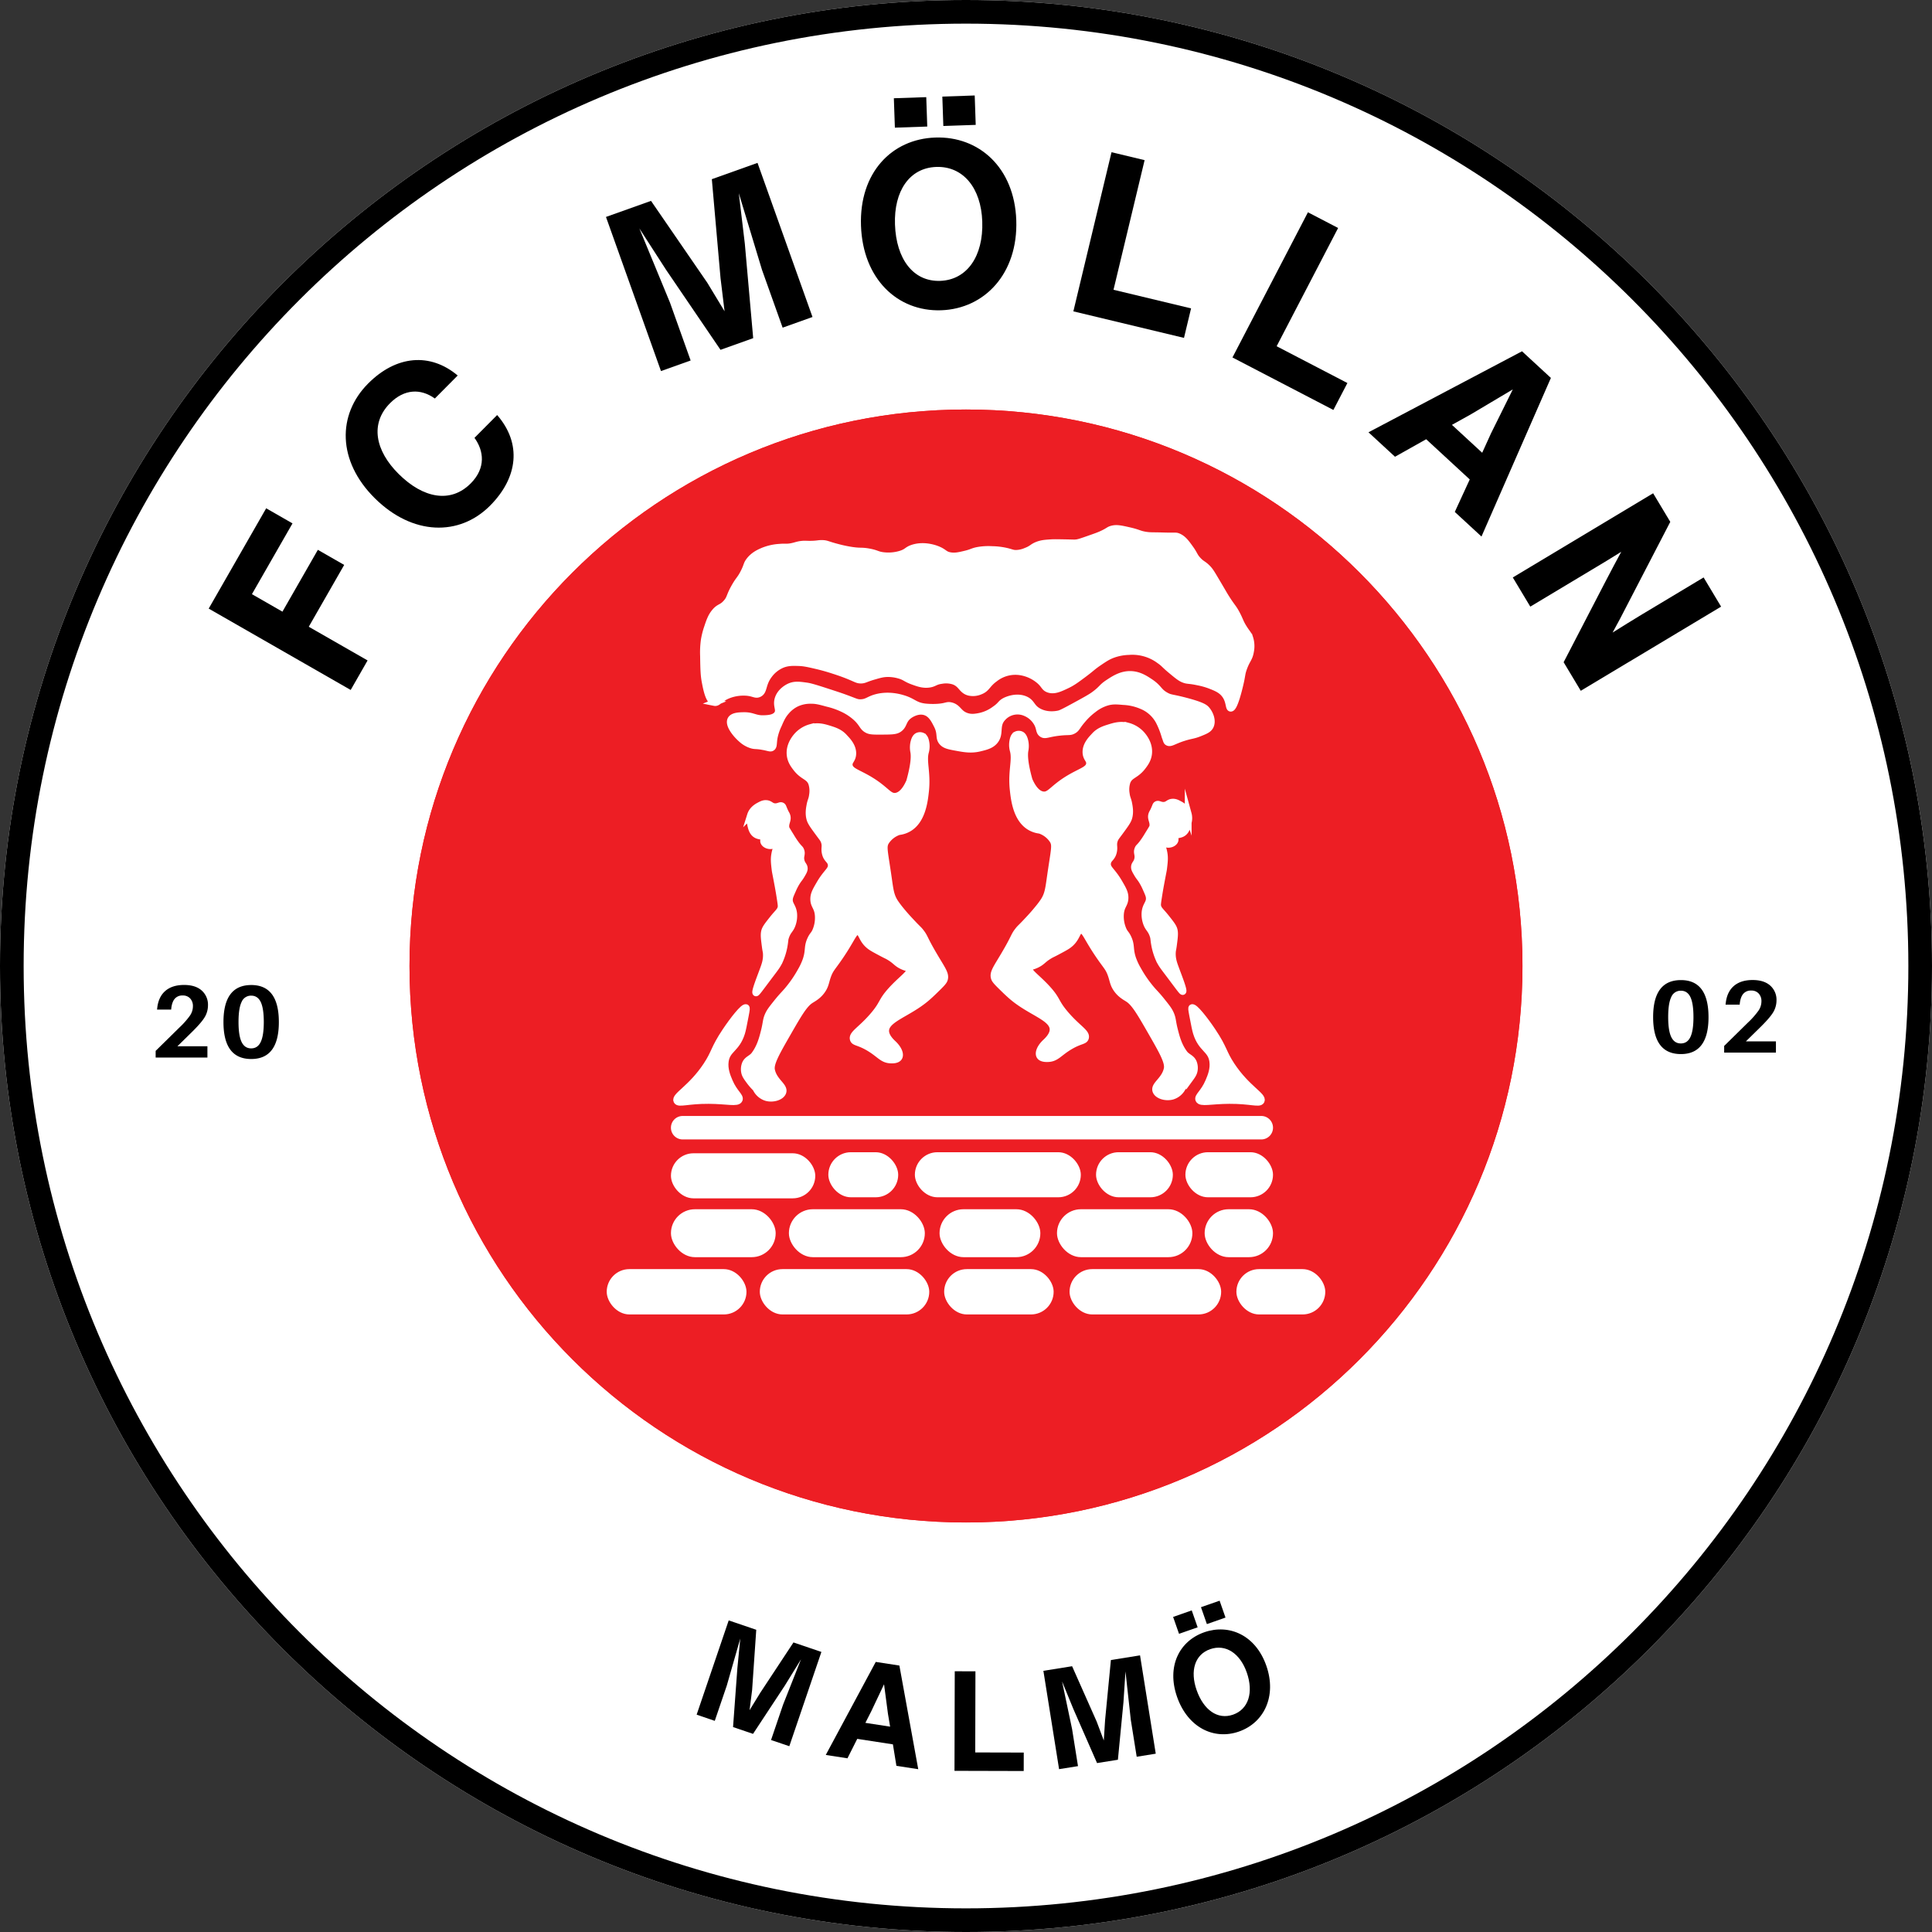
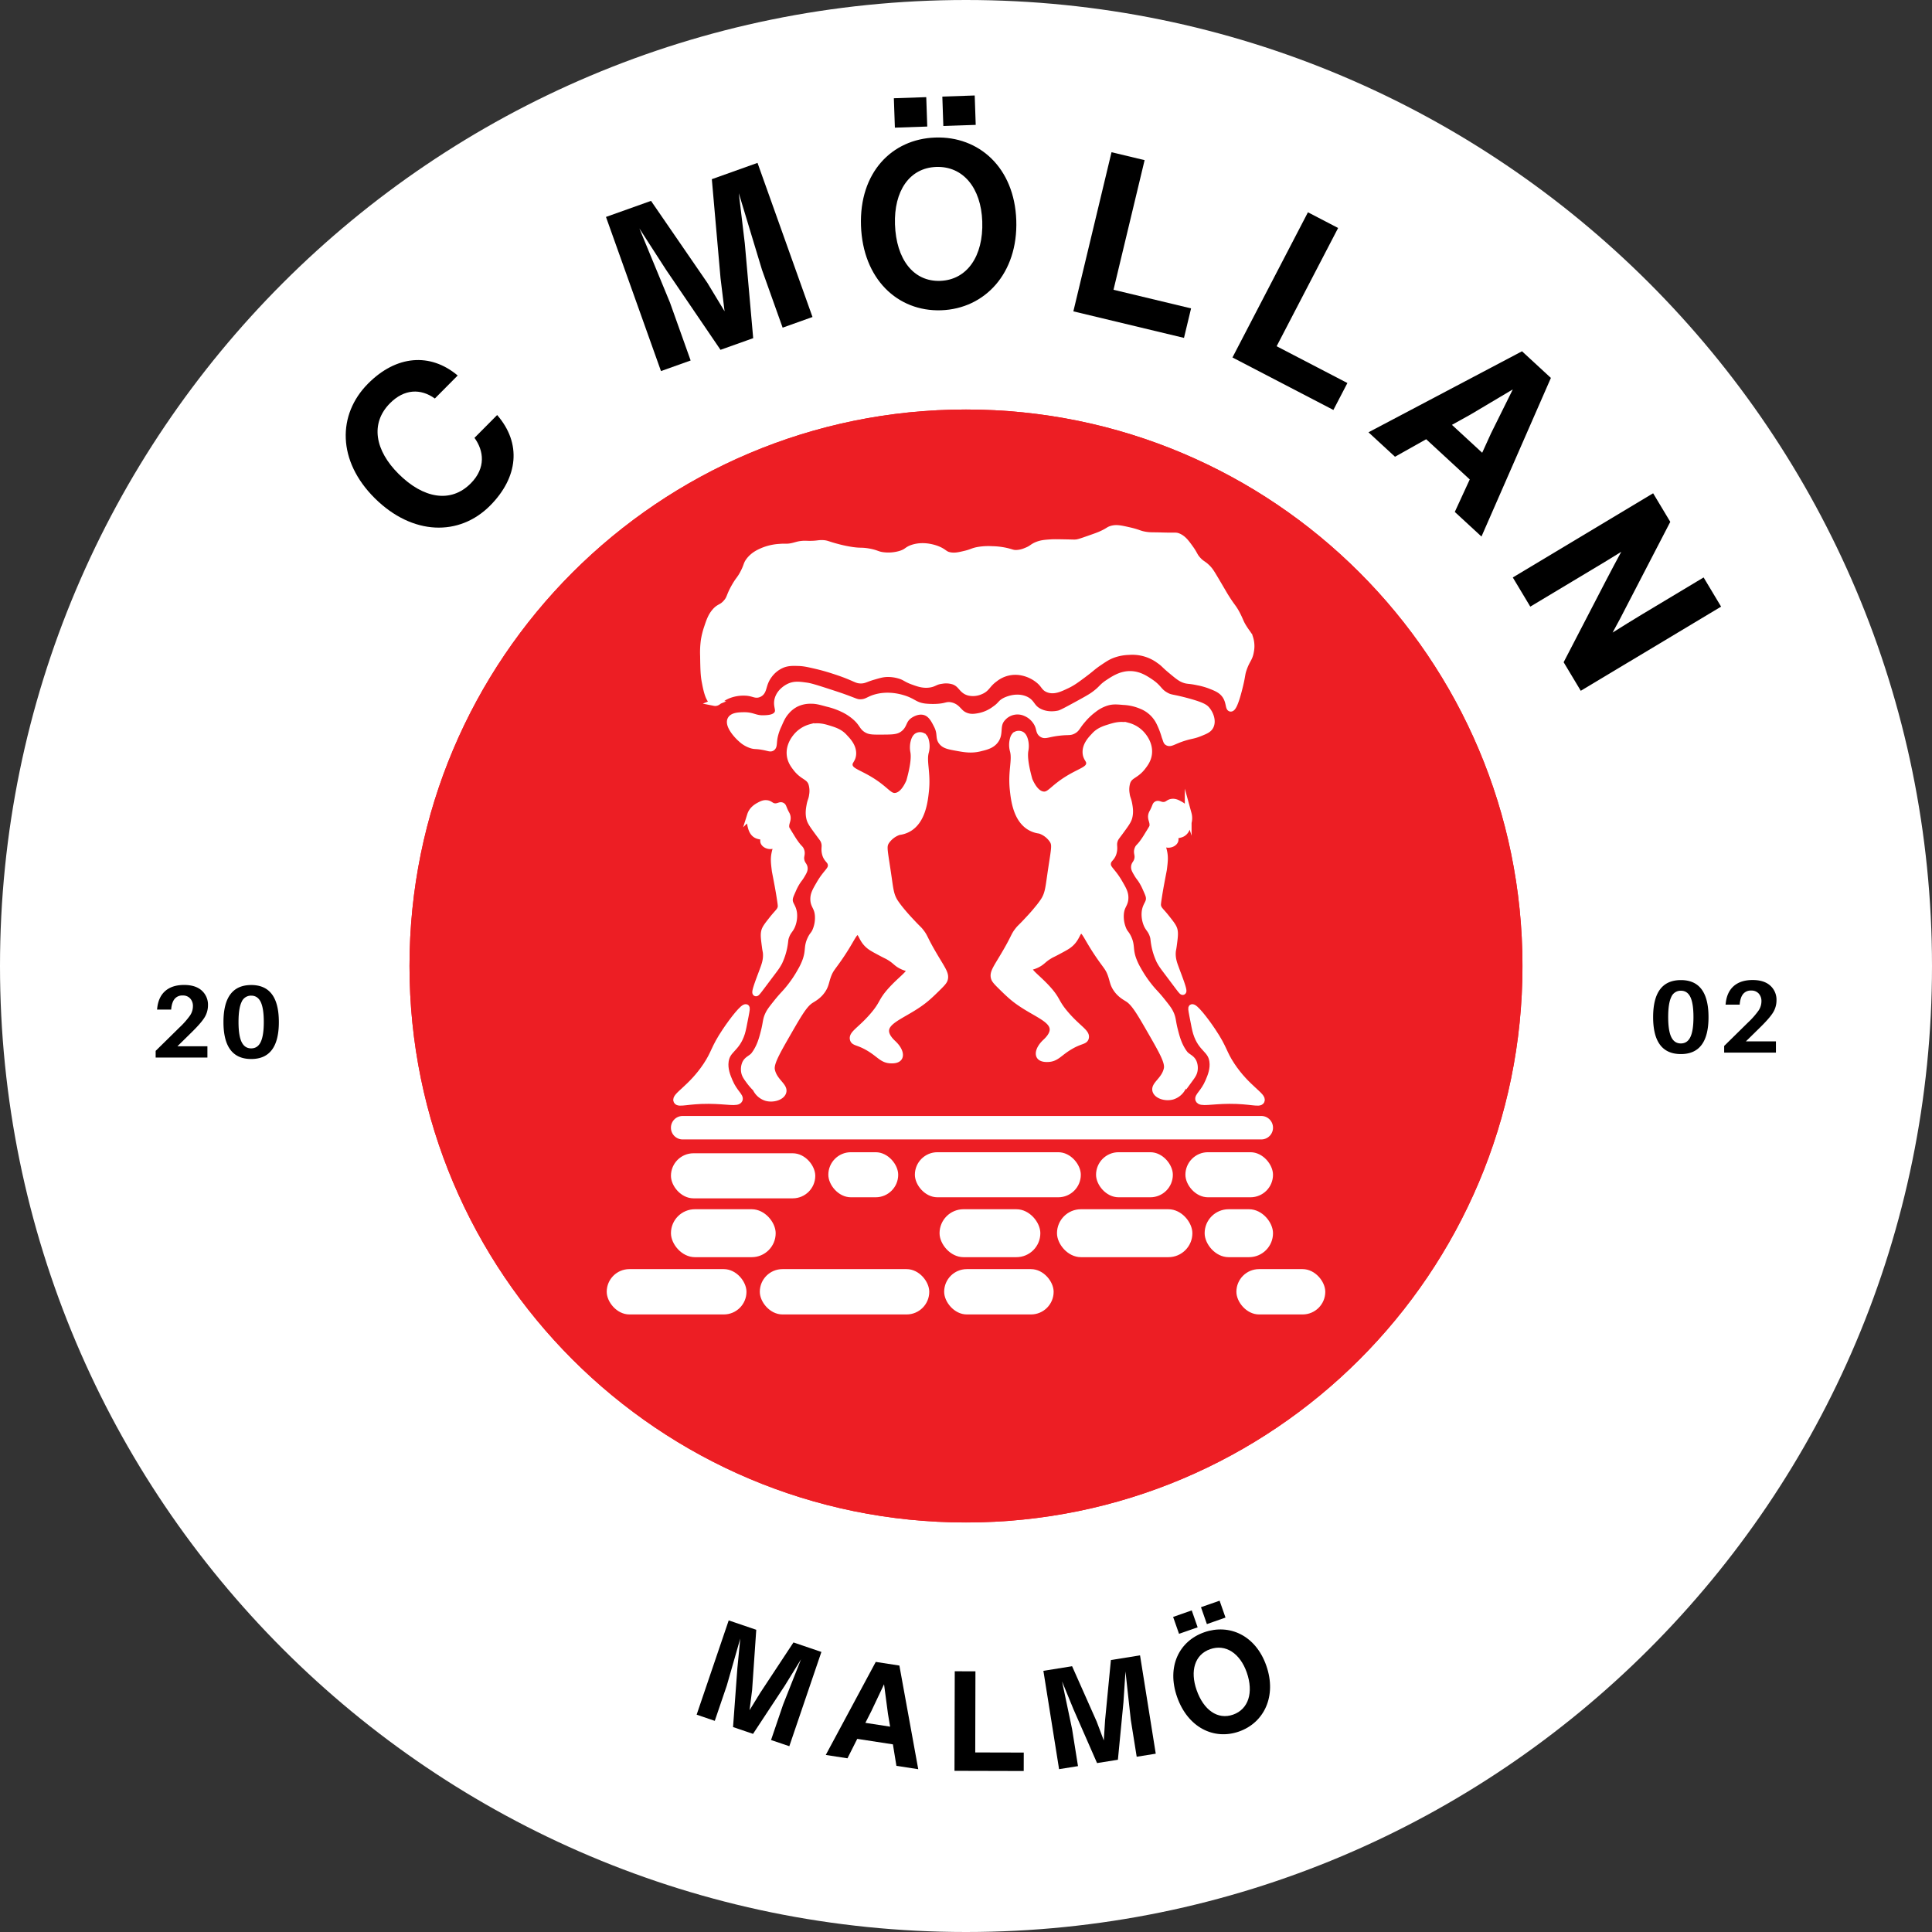
<svg xmlns="http://www.w3.org/2000/svg" width="1430" height="1430" viewBox="0 0 1430 1430">
  <rect x="0" y="0" width="1430" height="1430" fill="#333333" stroke="none" />
  <defs>
    <clipPath id="clip-path">
      <path id="Path_830" data-name="Path 830" d="M715,0C320.111,0,0,320.111,0,715s320.111,715,715,715,715-320.111,715-715S1109.889,0,715,0Zm0,0" />
    </clipPath>
    <clipPath id="clip-path-2">
      <path id="Path_833" data-name="Path 833" d="M74.117,74.117H938.85V938.85H74.117Zm0,0" transform="translate(-74.117 -74.117)" />
    </clipPath>
    <clipPath id="clip-path-3">
      <path id="Path_832" data-name="Path 832" d="M506.484,74.117c-238.8,0-432.366,193.571-432.366,432.366S267.689,938.85,506.484,938.85,938.85,745.279,938.85,506.484,745.279,74.117,506.484,74.117Zm0,0" transform="translate(-74.117 -74.117)" />
    </clipPath>
    <clipPath id="clip-path-4">
      <path id="Path_836" data-name="Path 836" d="M79.484,79.484h823.8v823.8H79.484Zm0,0" transform="translate(-79.484 -79.484)" />
    </clipPath>
    <clipPath id="clip-path-5">
      <path id="Path_835" data-name="Path 835" d="M491.384,79.484c-227.489,0-411.9,184.41-411.9,411.9s184.41,411.9,411.9,411.9,411.9-184.41,411.9-411.9S718.873,79.484,491.384,79.484Zm0,0" transform="translate(-79.484 -79.484)" />
    </clipPath>
    <clipPath id="clip-path-6">
      <path id="Path_839" data-name="Path 839" d="M79.484,79.484h823.68v823.68H79.484Zm0,0" transform="translate(-79.484 -79.484)" />
    </clipPath>
    <clipPath id="clip-path-7">
      <path id="Path_838" data-name="Path 838" d="M491.369,79.484c-227.474,0-411.885,184.41-411.885,411.885s184.41,411.885,411.885,411.885,411.885-184.41,411.885-411.885S718.843,79.484,491.369,79.484Zm0,0" transform="translate(-79.484 -79.484)" />
    </clipPath>
    <clipPath id="clip-_5">
      <rect width="1430" height="1430" />
    </clipPath>
  </defs>
  <g id="_5" data-name="5" clip-path="url(#clip-_5)">
    <g id="Circle_Sports_Football_Soccer_Badge_Logo_2_" data-name="Circle Sports Football &amp; Soccer Badge Logo (2)">
      <g id="Group_967" data-name="Group 967" clip-path="url(#clip-path)">
        <rect id="Rectangle_45" data-name="Rectangle 45" width="1716" height="1716" transform="translate(-143 -143)" fill="#fff" />
-         <path id="Path_829" data-name="Path 829" d="M715,0C320.111,0,0,320.111,0,715s320.111,715,715,715,715-320.111,715-715S1109.889,0,715,0Zm0,0" transform="translate(0)" fill="none" stroke="#000" stroke-width="35" />
      </g>
      <g id="Group_969" data-name="Group 969" transform="translate(282.634 282.634)" clip-path="url(#clip-path-2)">
        <g id="Group_968" data-name="Group 968" clip-path="url(#clip-path-3)">
          <path id="Path_831" data-name="Path 831" d="M74.117,74.117H938.85V938.85H74.117Zm0,0" transform="translate(-74.117 -74.117)" fill="#fff" />
        </g>
      </g>
      <g id="Group_971" data-name="Group 971" transform="translate(303.1 303.1)" clip-path="url(#clip-path-4)">
        <g id="Group_970" data-name="Group 970" clip-path="url(#clip-path-5)">
          <path id="Path_834" data-name="Path 834" d="M79.484,79.484h823.8v823.8H79.484Zm0,0" transform="translate(-79.484 -79.484)" fill="#ed1e24" />
        </g>
      </g>
      <g id="Group_973" data-name="Group 973" transform="translate(303.1 303.1)" clip-path="url(#clip-path-6)">
        <g id="Group_972" data-name="Group 972" clip-path="url(#clip-path-7)">
          <path id="Path_837" data-name="Path 837" d="M411.885,0C184.411,0,0,184.411,0,411.886S184.411,823.77,411.885,823.77,823.77,639.36,823.77,411.886,639.36,0,411.885,0Zm0,0" transform="translate(-0.001 -0.001)" fill="none" stroke="#ed1e24" stroke-width="7.5" />
        </g>
      </g>
      <g id="Group_976" data-name="Group 976" transform="translate(154.474 376.222)">
        <g id="Group_975" data-name="Group 975">
          <g id="Group_974" data-name="Group 974" transform="translate(0 0)">
-             <path id="Path_840" data-name="Path 840" d="M16.425-37.777-26.117,36.463,78.973,96.687,91.485,74.835,47.945,49.9,74.162,4.14,54.678-7.032,28.461,38.728,5.879,25.783l30.03-52.389Zm0,0" transform="translate(26.117 37.777)" />
-           </g>
+             </g>
        </g>
      </g>
      <g id="Group_979" data-name="Group 979" transform="translate(255.887 266.488)">
        <g id="Group_978" data-name="Group 978" transform="translate(0 0)">
          <g id="Group_977" data-name="Group 977" transform="translate(0 0)">
            <path id="Path_841" data-name="Path 841" d="M91.1,68.609c20.735-20.884,23.416-46.028,5.184-67.016L79.5,18.484c6.9,9.489,8.625,22.225-2.756,33.694-14.866,14.97-35.214,11.068-53.312-6.912C5.913,27.9,2.115,7.819,16.981-7.151c10.546-10.621,22.7-11.023,33.188-3.486L67.076-27.663C46.683-44.778,21.554-42.648.7-21.645-22.076,1.295-22.076,35.57,5.69,63.142,33.575,90.833,68.342,91.548,91.1,68.609Zm0,0" transform="translate(15.805 39.112)" />
          </g>
        </g>
      </g>
      <g id="Group_982" data-name="Group 982" transform="translate(448.523 120.558)">
        <g id="Group_981" data-name="Group 981" transform="translate(0)">
          <g id="Group_980" data-name="Group 980" transform="translate(0 0)">
            <path id="Path_842" data-name="Path 842" d="M76.842,43.881l2.994,24.578L67.07,47.367,25.392-13.259-7.945-1.373l40.71,114.087,21.956-7.835L39.453,62.1,16.782,7.148l19.8,30.685L76.827,96.985l24.191-8.625-6.2-70.04L90.367-18.935,107.542,37.8,122.81,80.584l22.105-7.895L104.22-41.383,70.407-29.317Zm0,0" transform="translate(7.945 41.383)" />
          </g>
        </g>
      </g>
      <g id="Group_985" data-name="Group 985" transform="translate(637.223 70.668)">
        <g id="Group_984" data-name="Group 984" transform="translate(0)">
          <g id="Group_983" data-name="Group 983" transform="translate(0)">
            <path id="Path_843" data-name="Path 843" d="M50.1-18.235,49.358-40l-23.982.819.76,21.763Zm35.869-1.236-.745-21.763-23.967.819L62-18.652ZM60.4,117.749c32.309-1.117,56.932-27.334,55.591-66.6C114.632,12.048,88.3-11.219,56-10.1S-.289,16.01,1.051,55.112C2.407,94.556,28.1,118.851,60.4,117.749Zm-.745-21.763C39.765,96.671,27.1,79.913,26.21,54.233,25.361,29.6,36.861,12.346,56.747,11.661S89.964,27.2,90.814,52.014C91.707,77.694,79.537,95.3,59.651,95.986Zm0,0" transform="translate(-0.998 41.234)" />
          </g>
        </g>
      </g>
      <g id="Group_988" data-name="Group 988" transform="translate(794.466 112.667)">
        <g id="Group_987" data-name="Group 987" transform="translate(0)">
          <g id="Group_986" data-name="Group 986" transform="translate(0 0)">
            <path id="Path_844" data-name="Path 844" d="M55.552-24.342,31.063-30.211,2.82,87.57,84.7,107.218l5.243-21.837L32.537,71.6Zm0,0" transform="translate(-2.82 30.211)" />
          </g>
        </g>
      </g>
      <g id="Group_991" data-name="Group 991" transform="translate(912.227 157.127)">
        <g id="Group_990" data-name="Group 990" transform="translate(0)">
          <g id="Group_989" data-name="Group 989" transform="translate(0)">
            <path id="Path_845" data-name="Path 845" d="M80.777-15.225,58.434-26.844,2.574,80.615l74.7,38.848L87.644,99.533,35.271,72.3Zm0,0" transform="translate(-2.574 26.844)" />
          </g>
        </g>
      </g>
      <g id="Group_994" data-name="Group 994" transform="translate(1012.9 260.01)">
        <g id="Group_993" data-name="Group 993" transform="translate(0)">
          <g id="Group_992" data-name="Group 992" transform="translate(0 0)">
            <path id="Path_846" data-name="Path 846" d="M84.46,122.151,135.836,4.757,114.461-14.965.82,44.991l19.633,18.1L43.527,50.13,75.776,79.892,64.709,103.934ZM76.372,31.838l31.281-18.6L91.506,45.8,84.982,60.14,62.593,39.494Zm0,0" transform="translate(-0.82 14.965)" />
          </g>
        </g>
      </g>
      <g id="Group_997" data-name="Group 997" transform="translate(1119.724 365.111)">
        <g id="Group_996" data-name="Group 996" transform="translate(0 0)">
          <g id="Group_995" data-name="Group 995" transform="translate(0 0)">
            <path id="Path_847" data-name="Path 847" d="M97.2,75.747c-7.284,4.379-14.643,8.982-21.852,13.5,3.828-6.852,7.418-13.764,11.068-20.914L118.052,7.3,105.361-13.852,1.492,48.458,14.437,70.042l45.522-27.3c7.15-4.275,14.583-8.744,21.793-13.272-3.947,7.329-7.88,14.658-11.738,22.12l-30.894,59.6L51.8,132.336,155.664,70.042l-12.944-21.6Zm0,0" transform="translate(-1.492 13.852)" />
          </g>
        </g>
      </g>
      <g id="Group_1000" data-name="Group 1000" transform="translate(515.632 1199.368)">
        <g id="Group_999" data-name="Group 999">
          <g id="Group_998" data-name="Group 998" transform="translate(0 0)">
            <path id="Path_848" data-name="Path 848" d="M48.713,35.909l-7.88,12.84,1.892-14.881,3.069-44.658L25.4-17.73,1.672,52.042l13.421,4.573L24,30.458,33.966-4.324,31.806,17.8,28.618,61.217,43.41,66.252,66.945,30.517,78.922,11.078,65.649,44.623,56.742,70.8l13.525,4.588L94.011,5.611,73.336-1.42Zm0,0" transform="translate(-1.672 17.73)" />
          </g>
        </g>
      </g>
      <g id="Group_1003" data-name="Group 1003" transform="translate(611.206 1230.089)">
        <g id="Group_1002" data-name="Group 1002">
          <g id="Group_1001" data-name="Group 1001" transform="translate(0 0)">
            <path id="Path_849" data-name="Path 849" d="M69.118,61.453,55.161-15.261l-17.488-2.7-37,68.863L16.73,53.394,23.969,39l26.4,4.067,2.592,15.894ZM34.336,18.6,43.81-1.408l2.9,21.912,1.594,9.459L29.987,27.148Zm0,0" transform="translate(-0.672 17.957)" />
          </g>
        </g>
      </g>
      <g id="Group_1006" data-name="Group 1006" transform="translate(706.481 1237.011)">
        <g id="Group_1005" data-name="Group 1005">
          <g id="Group_1004" data-name="Group 1004" transform="translate(0 0)">
            <path id="Path_850" data-name="Path 850" d="M17.272-19.28,1.959-19.324l-.194,73.7,51.242.134.03-13.659-35.914-.089Zm0,0" transform="translate(-1.766 19.324)" />
          </g>
        </g>
      </g>
      <g id="Group_1009" data-name="Group 1009" transform="translate(772.275 1225.243)">
        <g id="Group_1008" data-name="Group 1008" transform="translate(0)">
          <g id="Group_1007" data-name="Group 1007" transform="translate(0 0)">
            <path id="Path_851" data-name="Path 851" d="M44.366,25.6l-.953,15.03L38.125,26.6,19.952-14.32-1.3-10.923,10.314,61.858l14-2.234-4.35-27.3L12.519-3.073,20.95,17.483,38.423,57.359,53.855,54.9l4.111-42.587,1.49-22.776L63.4,25.378l4.364,27.3,14.106-2.264L70.24-22.363,48.671-18.907Zm0,0" transform="translate(1.305 22.363)" />
          </g>
        </g>
      </g>
      <g id="Group_1012" data-name="Group 1012" transform="translate(868.299 1184.775)">
        <g id="Group_1011" data-name="Group 1011" transform="translate(0)">
          <g id="Group_1010" data-name="Group 1010" transform="translate(0 0)">
            <path id="Path_852" data-name="Path 852" d="M15.092-8.426,10.712-20.938-3.066-16.112l4.379,12.5Zm20.616-7.21-4.364-12.5L17.564-23.321l4.364,12.513ZM45.673,68.72c18.56-6.48,28.138-26.172,20.243-48.739C58.066-2.5,38.553-11.256,19.992-4.761S-8,20.591-.147,43.069C7.778,65.741,27.1,75.214,45.673,68.72Zm-4.379-12.5C29.868,60.214,19.471,52.766,14.317,38,9.372,23.839,12.932,11.743,24.357,7.751s22.105,3.009,27.1,17.279C56.606,39.792,52.733,52.215,41.293,56.222Zm0,0" transform="translate(3.066 28.133)" />
          </g>
        </g>
      </g>
      <g id="Group_1015" data-name="Group 1015" transform="translate(115.621 685.566)">
        <g id="Group_1014" data-name="Group 1014">
          <g id="Group_1013" data-name="Group 1013" transform="translate(0 0)">
            <path id="Path_853" data-name="Path 853" d="M17.275,31.309H39.5V39.65H1.187V34.705L18.824,17.366A59.1,59.1,0,0,0,26.57,8.608a12.223,12.223,0,0,0,2.2-6.912,8.134,8.134,0,0,0-2.026-5.78,7.072,7.072,0,0,0-5.541-2.2,7.213,7.213,0,0,0-5.9,2.443q-2.033,2.391-2.562,7.21l-.06.775H2.2l.119-.775q.827-8.446,5.9-12.93,5.117-4.513,14-4.528,8.446,0,13.049,4.111A13.989,13.989,0,0,1,39.917,1.04a17.083,17.083,0,0,1-2.741,9.235q-2.748,4.29-10.189,11.5Zm0,0" transform="translate(-1.187 14.094)" fill="#fff" />
          </g>
        </g>
      </g>
      <g id="Group_1018" data-name="Group 1018" transform="translate(165.815 685.625)">
        <g id="Group_1017" data-name="Group 1017">
          <g id="Group_1016" data-name="Group 1016" transform="translate(0 0)">
            <path id="Path_854" data-name="Path 854" d="M21.431-14.078q20.422,0,20.437,27.408,0,27.349-20.437,27.349Q.875,40.679.875,13.33.875-14.063,21.431-14.078Zm-7.15,42.125c1.549,3.188,3.9,4.767,7.09,4.767,3.218,0,5.571-1.579,7.09-4.767s2.264-8.1,2.264-14.777q0-10.055-2.264-14.777C26.943-4.634,24.6-6.213,21.431-6.213a7.493,7.493,0,0,0-7.15,4.707c-1.519,3.143-2.264,8.074-2.264,14.777C12.017,19.944,12.762,24.874,14.281,28.047Zm0,0" transform="translate(-0.875 14.078)" fill="#fff" />
          </g>
        </g>
      </g>
      <g id="Group_1021" data-name="Group 1021" transform="translate(1224.007 681.973)">
        <g id="Group_1020" data-name="Group 1020">
          <g id="Group_1019" data-name="Group 1019" transform="translate(0 0)">
            <path id="Path_855" data-name="Path 855" d="M21.431-14.078q20.422,0,20.437,27.408,0,27.349-20.437,27.349Q.875,40.679.875,13.33.875-14.063,21.431-14.078Zm-7.15,42.125c1.549,3.188,3.9,4.767,7.09,4.767,3.218,0,5.571-1.579,7.09-4.767s2.264-8.1,2.264-14.777q0-10.055-2.264-14.777C26.943-4.634,24.6-6.213,21.431-6.213a7.493,7.493,0,0,0-7.15,4.707c-1.519,3.143-2.264,8.074-2.264,14.777C12.017,19.944,12.762,24.874,14.281,28.047Zm0,0" transform="translate(-0.875 14.078)" fill="#fff" />
          </g>
        </g>
      </g>
      <g id="Group_1024" data-name="Group 1024" transform="translate(1276.583 681.913)">
        <g id="Group_1023" data-name="Group 1023">
          <g id="Group_1022" data-name="Group 1022" transform="translate(0 0)">
-             <path id="Path_856" data-name="Path 856" d="M17.275,31.309H39.5V39.65H1.187V34.705L18.824,17.366A59.1,59.1,0,0,0,26.57,8.608a12.223,12.223,0,0,0,2.2-6.912,8.134,8.134,0,0,0-2.026-5.78,7.072,7.072,0,0,0-5.541-2.2,7.213,7.213,0,0,0-5.9,2.443q-2.033,2.391-2.562,7.21l-.06.775H2.2l.119-.775q.827-8.446,5.9-12.93,5.117-4.513,14-4.528,8.446,0,13.049,4.111A13.989,13.989,0,0,1,39.917,1.04a17.083,17.083,0,0,1-2.741,9.235q-2.748,4.29-10.189,11.5Zm0,0" transform="translate(-1.187 14.094)" fill="#fff" />
-           </g>
+             </g>
        </g>
      </g>
      <g id="Group_1027" data-name="Group 1027" transform="translate(115.207 729.023)">
        <g id="Group_1026" data-name="Group 1026">
          <g id="Group_1025" data-name="Group 1025" transform="translate(0 0)">
            <path id="Path_857" data-name="Path 857" d="M17.275,31.309H39.5V39.65H1.187V34.705L18.824,17.366A59.1,59.1,0,0,0,26.57,8.608a12.223,12.223,0,0,0,2.2-6.912,8.134,8.134,0,0,0-2.026-5.78,7.072,7.072,0,0,0-5.541-2.2,7.213,7.213,0,0,0-5.9,2.443q-2.033,2.391-2.562,7.21l-.06.775H2.2l.119-.775q.827-8.446,5.9-12.93,5.117-4.513,14-4.528,8.446,0,13.049,4.111A13.989,13.989,0,0,1,39.917,1.04a17.083,17.083,0,0,1-2.741,9.235q-2.748,4.29-10.189,11.5Zm0,0" transform="translate(-1.187 14.094)" />
          </g>
        </g>
      </g>
      <g id="Group_1030" data-name="Group 1030" transform="translate(165.401 729.082)">
        <g id="Group_1029" data-name="Group 1029">
          <g id="Group_1028" data-name="Group 1028" transform="translate(0 0)">
            <path id="Path_858" data-name="Path 858" d="M21.431-14.078q20.422,0,20.437,27.408,0,27.349-20.437,27.349Q.875,40.679.875,13.33.875-14.063,21.431-14.078Zm-7.15,42.125c1.549,3.188,3.9,4.767,7.09,4.767,3.218,0,5.571-1.579,7.09-4.767s2.264-8.1,2.264-14.777q0-10.055-2.264-14.777C26.943-4.634,24.6-6.213,21.431-6.213a7.493,7.493,0,0,0-7.15,4.707c-1.519,3.143-2.264,8.074-2.264,14.777C12.017,19.944,12.762,24.874,14.281,28.047Zm0,0" transform="translate(-0.875 14.078)" />
          </g>
        </g>
      </g>
      <g id="Group_1033" data-name="Group 1033" transform="translate(1223.592 725.429)">
        <g id="Group_1032" data-name="Group 1032">
          <g id="Group_1031" data-name="Group 1031" transform="translate(0 0)">
            <path id="Path_859" data-name="Path 859" d="M21.431-14.078q20.422,0,20.437,27.408,0,27.349-20.437,27.349Q.875,40.679.875,13.33.875-14.063,21.431-14.078Zm-7.15,42.125c1.549,3.188,3.9,4.767,7.09,4.767,3.218,0,5.571-1.579,7.09-4.767s2.264-8.1,2.264-14.777q0-10.055-2.264-14.777C26.943-4.634,24.6-6.213,21.431-6.213a7.493,7.493,0,0,0-7.15,4.707c-1.519,3.143-2.264,8.074-2.264,14.777C12.017,19.944,12.762,24.874,14.281,28.047Zm0,0" transform="translate(-0.875 14.078)" />
          </g>
        </g>
      </g>
      <g id="Group_1036" data-name="Group 1036" transform="translate(1276.169 725.37)">
        <g id="Group_1035" data-name="Group 1035">
          <g id="Group_1034" data-name="Group 1034" transform="translate(0 0)">
            <path id="Path_860" data-name="Path 860" d="M17.275,31.309H39.5V39.65H1.187V34.705L18.824,17.366A59.1,59.1,0,0,0,26.57,8.608a12.223,12.223,0,0,0,2.2-6.912,8.134,8.134,0,0,0-2.026-5.78,7.072,7.072,0,0,0-5.541-2.2,7.213,7.213,0,0,0-5.9,2.443q-2.033,2.391-2.562,7.21l-.06.775H2.2l.119-.775q.827-8.446,5.9-12.93,5.117-4.513,14-4.528,8.446,0,13.049,4.111A13.989,13.989,0,0,1,39.917,1.04a17.083,17.083,0,0,1-2.741,9.235q-2.748,4.29-10.189,11.5Zm0,0" transform="translate(-1.187 14.094)" />
          </g>
        </g>
      </g>
    </g>
    <g id="statue-final-blck" transform="translate(449.075 388.666)">
      <path id="Path_788" data-name="Path 788" d="M320.64,225.87a18.878,18.878,0,0,1-7.22-2.36c-10.25-5.91-11.81-20.6-12.58-27.78-1.46-13.77,2.08-21.85,0-29.09a16.012,16.012,0,0,1-.19-7.13c.3-1.44.74-3.42,2.44-4.32a4.162,4.162,0,0,1,3.75,0c.38.19,1.61.91,2.44,3.75a16.638,16.638,0,0,1,.38,7.51c-.67,3.28-.59,9.48,3,22.32,3.87,8.89,7.92,10.55,10.14,10.89,5.24.81,7.01-4.68,19.15-12.01,9.04-5.46,14.84-6.5,15.39-10.89.4-3.16-2.44-3.96-2.63-8.43-.25-5.97,4.71-10.52,6.38-12.39,3.27-3.64,7.41-4.93,11.06-6.06,3.67-1.14,8.17-2.53,13.72-1.08a20.794,20.794,0,0,1,10.7,6.95c1.02,1.27,5.32,6.58,4.5,13.51-.51,4.39-2.84,7.41-4.5,9.57-5.12,6.65-9.46,5.91-11.45,11.26a18.748,18.748,0,0,0-.56,8.82c.41,3.35,1.23,3.93,1.88,7.51.44,2.43,1.13,6.19,0,10.14-.7,2.46-2.72,5.2-6.76,10.7-2.52,3.44-3.31,4.17-3.94,6.19-1.03,3.3.07,4.46-.56,7.88-.97,5.28-4.11,5.35-4.5,9.01-.44,4.07,3.32,5.29,8.45,14.08,2.99,5.13,4.48,7.7,4.5,11.26.03,5.16-2.91,5.77-3.38,12.39a24.688,24.688,0,0,0,1.69,10.7c1.42,3.6,2.28,3.21,3.94,6.76,2.69,5.74,1.03,8.04,3.38,15.2a46.675,46.675,0,0,0,3.94,8.45,86.321,86.321,0,0,0,7.88,11.83c3.98,5.09,4.96,5.33,10.14,11.83,3,3.77,4.52,5.69,5.63,7.88,2.22,4.39,1.61,5.97,3.38,12.95,1.42,5.6,3.02,11.7,7.32,17.46,2.07,2.77,5.37,3.21,6.76,6.76a10.889,10.889,0,0,1,.56,5.63c-.38,2.34-1.45,3.84-3.57,6.74a44.907,44.907,0,0,1-4.88,5.63,12.666,12.666,0,0,1-7.73,6.81c-4.82,1.36-10.83-.41-12.17-3.81-1.8-4.56,6.5-7.79,8.32-16.43,1.04-4.93-3.32-12.64-12.07-27.86-8.02-13.95-12.13-20.99-16.89-24.03-2.2-1.4-5.78-3.26-8.63-7.51-2.52-3.76-2.4-6.29-4.13-10.89-1.8-4.79-3.33-5.76-8.63-13.51-9.27-13.53-10.38-19.05-13.51-18.77-3.34.3-2.71,6.62-9.95,11.45-1.65,1.1-4.25,2.48-7.7,4.32-4.01,2.13-3.67,1.78-5.36,2.78-5.22,3.08-5.34,4.63-9.52,6.71-3.9,1.94-5.24,1.31-5.76,2.52-1.23,2.85,5.84,7.12,13.51,15.58,7.74,8.53,5.57,9.73,13.51,18.96,9.08,10.55,15.69,13.36,14.64,17.27-.71,2.64-3.82,1.73-11.64,6.38-7.93,4.71-9.83,8.66-15.77,9.01-1.06.06-5.03.3-6.38-1.88-1.37-2.22.26-6.47,4.48-10.35,4.82-4.52,5.55-7.86,5.28-10.11-.99-8.24-16.57-12.15-29.66-23.07-2.67-2.23-5.38-4.87-6.57-6.03-4.38-4.27-6.57-6.4-7.13-8.07-1.29-3.83,1.24-6.96,7.13-16.89,8.56-14.43,6.91-14.04,10.89-18.96,1.06-1.31,1.96-1.96,5.15-5.35,2.93-3.11,5.43-5.77,8.17-9.1a74.7,74.7,0,0,0,5.29-6.95c3.09-4.87,3.52-8.97,4.84-18.18,2.93-20.38,4.1-22.87,1.72-26.75a18.621,18.621,0,0,0-9.51-7.31Z" fill="#fff" stroke="#fff" stroke-miterlimit="10" stroke-width="5" />
      <path id="Path_789" data-name="Path 789" d="M405.17,210.53c1.2-2.64,1.14-3.18,1.82-3.64,1.41-.94,2.63.72,5.46.52,2.94-.21,3.37-2.13,6.24-2.34,2.02-.15,3.56.68,5.2,1.56,1.4.75,5.16,2.77,6.5,7.02a12.3,12.3,0,0,1,0,6.5c-.49,2.5-1.19,6-3.9,7.8-2.42,1.61-4.86.82-5.72,2.6-.56,1.15.31,1.8-.26,3.12-.75,1.73-3.17,2.76-5.2,2.6-2.72-.22-3.98-2.52-4.68-2.08-.84.53,1,3.82,1.82,8.32.69,3.78.35,6.63-.26,11.7-.18,1.49-.16.91-2.08,11.18-.23,1.23-.87,4.68-1.56,9.1-.65,4.18-.97,6.29-.78,7.28.58,3,2.23,3.69,6.5,9.1,3.46,4.38,5.18,6.56,5.72,8.84.61,2.58.23,5.45-.52,11.18-.47,3.6-.67,3.47-.78,5.2-.3,4.83,1.06,8.48,2.34,11.96,2.21,6.03,6.43,16.57,5.38,17.16-.52.29-2.04-2.02-11.18-14.13-3.44-4.56-4.92-6.48-6.42-9.79a47.364,47.364,0,0,1-3.12-9.88c-1.02-5.39-.46-5.38-1.56-8.32-1.62-4.32-3.37-4.59-4.76-8.84a19.013,19.013,0,0,1-.96-7.28c.43-5.97,3.8-7.08,3.12-11.7-.22-1.48-.93-3.07-2.34-6.24a41.893,41.893,0,0,0-3.12-5.98c-1.46-2.3-1.97-2.54-3.38-4.94-1.34-2.28-2.01-3.42-2.08-4.68-.13-2.49,1.58-2.79,2.34-5.98.87-3.64-.98-4.82.26-7.8.54-1.3.88-1.03,3.12-3.9a64.557,64.557,0,0,0,4.16-6.24c2.35-3.79,3.53-5.68,3.64-6.24.78-4.05-1.99-5.97-.52-9.62.35-.87.62-1.04,1.56-3.12Z" fill="#fff" stroke="#fff" stroke-miterlimit="10" stroke-width="5" />
      <path id="Path_790" data-name="Path 790" d="M115.29,163.86c-4.81-.86-5.33-.29-8-1.07a19.686,19.686,0,0,1-7.49-4.33c-3.87-3.31-10.11-10.7-7.88-14.64,1.52-2.69,6.31-2.77,9.57-2.82,6.72-.1,8.21,2.44,14.64,2.25,2.99-.09,8.02-.23,10.14-3.38,2.15-3.19-1.06-5.97.56-11.26,1.81-5.93,7.75-8.7,8.45-9.01,3.85-1.73,7.22-1.27,12.39-.56,1.95.27,4.01.67,14.08,3.94,6.87,2.23,10.31,3.35,13.51,4.5,9.02,3.25,9.61,3.96,12.39,3.94,5.22-.03,6.08-2.37,12.39-3.94,9.04-2.25,17.19.22,19.43.9,7.55,2.29,8.47,5.25,16.05,6.19a55.817,55.817,0,0,0,9.01.22c6.93-.4,7.17-1.82,10.14-1.13,5.59,1.31,5.56,5.86,11.83,7.88,3.12,1.01,5.82.73,9.57,0a28.831,28.831,0,0,0,11.26-5.14c4.74-3.27,4.01-4.33,7.32-6.13.43-.23,7.79-4.08,14.77-1.29,5.5,2.21,4.52,6.04,10.57,9.17,6.16,3.18,12.54,1.97,14.08,1.69,1.61-.3,2.8-.71,11.83-5.63,8.04-4.38,12.1-6.61,14.64-8.45,6.38-4.61,5.49-5.58,10.7-9.01,4.4-2.9,9.86-6.49,16.89-6.19,6,.25,10.47,3.23,14.08,5.63,6.77,4.51,6.03,7,11.83,10.14,3.5,1.9,4.05,1.14,14.64,3.94,12.17,3.22,14.09,4.93,15.2,6.19,2.8,3.19,4.79,8.57,2.82,12.39-1.24,2.41-3.63,3.36-7.88,5.07-4.87,1.95-6.01,1.54-11.83,3.38-7.7,2.43-9.68,4.69-11.83,3.38-.82-.5-.79-1.04-2.25-5.29a61.475,61.475,0,0,0-3.94-9.85,25.277,25.277,0,0,0-12.96-11.83,38.634,38.634,0,0,0-13.51-3.1c-4.65-.41-7.87-.7-12.01.43a29.705,29.705,0,0,0-10.11,5.25,48.175,48.175,0,0,0-8.29,7.84c-4.36,5.04-4.06,6.38-6.76,7.88-2.53,1.41-3.46.59-10.18,1.34-8.84.97-10.56,2.74-12.9,1.2-2.72-1.79-1.15-4.65-4.64-9.5a17.4,17.4,0,0,0-7.35-6.01,14.763,14.763,0,0,0-17.29,3.63c-5.22,5.63-1.31,11.37-5.55,16.81-2.68,3.44-6.67,4.42-11.28,5.54-6.23,1.52-11.2.63-16.39-.3-6.17-1.11-9.26-1.66-11.37-4.03-2.95-3.3-.62-6.09-3.73-12.3-2.12-4.22-4.4-8.76-9.11-10.18-5.74-1.72-11.27,2.34-11.83,2.76-4.92,3.74-3.41,7.48-7.88,10.19-2.25,1.36-5.63,1.38-12.39,1.41-5.41.03-8.12.04-10.14-.9-4.13-1.93-3.51-4.56-9.01-9.51a39.656,39.656,0,0,0-9.57-6.25,55.91,55.91,0,0,0-11.26-3.94c-5.66-1.54-8.49-2.31-12.39-2.25a24.248,24.248,0,0,0-10.7,2.25,23.409,23.409,0,0,0-7.6,5.97c-2.68,3.05-3.9,5.87-5.63,9.85a39.169,39.169,0,0,0-3.1,9.01c-.89,4.68-.22,6.87-1.81,7.92-1.19.78-2.18-.03-6.92-.88Z" fill="#fff" stroke="#fff" stroke-miterlimit="10" stroke-width="5" />
      <path id="Path_791" data-name="Path 791" d="M79.81,131.3c-4.21-.83-5.86-9.55-7.04-15.77-.84-4.44-1-9.15-1.13-18.58a65.047,65.047,0,0,1,.56-11.83,56.587,56.587,0,0,1,2.25-9.01c1.72-5.14,2.86-8.53,5.63-11.83,3.39-4.03,4.9-2.75,8.45-6.76,3.08-3.48,2.08-4.59,6.19-11.83,3.23-5.69,4.11-5.46,6.76-10.7,2.63-5.19,1.96-5.79,3.94-8.45,3.21-4.31,7.53-6.19,10.14-7.32a38.147,38.147,0,0,1,12.39-2.82c4.58-.41,5.17.21,9.01-.56,3.13-.63,4.41-1.39,7.88-1.69,2.1-.18,2.51.01,5.63,0,5.39-.03,5.99-.62,9.01-.56,3.47.07,3.7.87,11.26,2.82a96.96,96.96,0,0,0,10.7,2.25c6.62.97,6.95.16,12.39,1.13,6.35,1.13,6.25,2.3,11.26,2.82a31.448,31.448,0,0,0,12.39-1.13c5.13-1.59,4.6-3.05,9.01-4.5,8.68-2.87,17.31.6,18.58,1.13,4.89,2.04,4.84,3.75,9.01,4.5,3.68.67,6.89-.09,11.26-1.13,5.19-1.23,5.24-2.02,9.57-2.82a44.372,44.372,0,0,1,10.14-.56,51.886,51.886,0,0,1,10.14,1.13c4.31.94,5.01,1.71,7.88,1.69a19.612,19.612,0,0,0,7.32-1.69c4.63-1.77,4.58-3,8.45-4.5,3.14-1.22,5.71-1.39,10.14-1.69,1.91-.13,4.49-.09,9.57,0,7.45.13,7.75.28,9.57,0,1.66-.25,4.14-1.11,9.01-2.82,4.5-1.58,6.76-2.36,9.01-3.38,5.51-2.48,5.18-3.22,7.88-3.94,3.31-.89,6.38-.23,12.39,1.13,7.6,1.71,7.34,2.56,12.39,3.38,3.69.59,4.87.31,12.95.56,8.7.27,9.27-.28,11.26.56,3.67,1.56,5.81,4.55,9.01,9.01,3.1,4.33,2.78,5.41,5.63,8.45,2.79,2.97,3.85,2.74,6.76,5.63,2.02,2.01,2.97,3.57,6.19,9.01,6.49,10.95,5.93,10.16,7.32,12.39,5.03,8.08,5.6,7.52,8.45,12.95,2.52,4.82,2.4,5.88,5.07,10.14,2.47,3.93,3.52,4.53,4.5,7.32a19.8,19.8,0,0,1,.56,10.14c-.89,5.29-2.75,5.91-5.07,12.39-1.6,4.48-.99,4.81-2.82,12.39-.91,3.8-4.18,17.38-6.76,17.18-1.68-.13-.56-5.95-5.07-10.98-2.67-2.98-6.09-4.32-10.14-5.91a53.624,53.624,0,0,0-9.01-2.53c-7.06-1.53-7.53-.71-10.78-2.05-2.39-.98-4.57-2.79-8.92-6.4-5.33-4.42-5.16-5-8.45-7.32a33.833,33.833,0,0,0-23.09-6.76,37.359,37.359,0,0,0-11.83,2.25c-3.71,1.38-6.1,2.98-10.42,5.91-4.72,3.21-5.05,4.01-10.98,8.45-5.55,4.15-8.41,6.27-12.39,8.17-5.42,2.58-9.66,4.6-13.8,3.1-3.44-1.25-2.78-3.49-7.92-7.38a28.483,28.483,0,0,0-11.79-5.29,24.608,24.608,0,0,0-19.99,4.79c-5.97,4.3-5.74,7.31-10.7,9.29a13.423,13.423,0,0,1-8.45.84c-5.38-1.44-5.37-6.03-11.26-8.17a18.575,18.575,0,0,0-9.01-.56c-5.05.64-5.3,2.32-9.57,2.82-4.31.5-7.81-.78-11.83-2.25-5.27-1.93-5.42-3.18-10.14-4.5a29.978,29.978,0,0,0-9.01-1.13c-3.2.13-5.49.79-9.57,1.97-6.56,1.9-6.98,2.89-9.85,2.82-2.37-.06-2.98-.76-8.73-3.1-4.64-1.89-8.16-3.03-11.83-4.22-5.58-1.81-10.01-2.89-12.11-3.38-6.16-1.43-9.23-2.14-13.51-2.25s-8.06-.21-12.39,1.69a23.46,23.46,0,0,0-9.29,7.6c-5.1,6.86-3.32,11.9-7.32,13.8-2.85,1.35-4.06-1.05-10.98-1.13a30.663,30.663,0,0,0-12.11,2.25c-6.33,2.65-7.18,5.88-9.85,5.35Z" fill="#fff" stroke="#fff" stroke-miterlimit="10" stroke-width="5" />
      <path id="Path_792" data-name="Path 792" d="M484.49,454.2H56.21a8.18,8.18,0,1,1,0-16.36H484.48a8.18,8.18,0,0,1,0,16.36Z" fill="#fff" stroke="#fff" stroke-miterlimit="10" stroke-width="1" />
      <rect id="Rectangle_27" data-name="Rectangle 27" width="105.82" height="32.35" rx="16.175" transform="translate(48.04 465.45)" fill="#fff" stroke="#fff" stroke-miterlimit="10" stroke-width="1" />
      <rect id="Rectangle_28" data-name="Rectangle 28" width="50.71" height="32.35" rx="16.175" transform="translate(164.53 464.67)" fill="#fff" stroke="#fff" stroke-miterlimit="10" stroke-width="1" />
      <rect id="Rectangle_29" data-name="Rectangle 29" width="121.83" height="32.35" rx="16.175" transform="translate(228.58 464.67)" fill="#fff" stroke="#fff" stroke-miterlimit="10" stroke-width="1" />
      <rect id="Rectangle_30" data-name="Rectangle 30" width="55.85" height="32.35" rx="16.175" transform="translate(362.68 464.67)" fill="#fff" stroke="#fff" stroke-miterlimit="10" stroke-width="1" />
      <rect id="Rectangle_31" data-name="Rectangle 31" width="63.84" height="32.35" rx="16.175" transform="translate(428.82 464.67)" fill="#fff" stroke="#fff" stroke-miterlimit="10" stroke-width="1" />
      <rect id="Rectangle_32" data-name="Rectangle 32" width="76.51" height="34.48" rx="17.24" transform="translate(48.04 506.87)" fill="#fff" stroke="#fff" stroke-miterlimit="10" stroke-width="1" />
-       <rect id="Rectangle_33" data-name="Rectangle 33" width="99.61" height="34.48" rx="17.24" transform="translate(135.34 506.87)" fill="#fff" stroke="#fff" stroke-miterlimit="10" stroke-width="1" />
      <rect id="Rectangle_34" data-name="Rectangle 34" width="73.6" height="34.48" rx="17.24" transform="translate(246.85 506.87)" fill="#fff" stroke="#fff" stroke-miterlimit="10" stroke-width="1" />
      <rect id="Rectangle_35" data-name="Rectangle 35" width="99.21" height="34.48" rx="17.24" transform="translate(333.77 506.87)" fill="#fff" stroke="#fff" stroke-miterlimit="10" stroke-width="1" />
      <rect id="Rectangle_36" data-name="Rectangle 36" width="49.6" height="34.48" rx="17.24" transform="translate(443.06 506.87)" fill="#fff" stroke="#fff" stroke-miterlimit="10" stroke-width="1" />
      <rect id="Rectangle_37" data-name="Rectangle 37" width="102.44" height="32.55" rx="16.275" transform="translate(0.5 551.19)" fill="#fff" stroke="#fff" stroke-miterlimit="10" stroke-width="1" />
      <rect id="Rectangle_38" data-name="Rectangle 38" width="124.42" height="32.55" rx="16.275" transform="translate(113.81 551.19)" fill="#fff" stroke="#fff" stroke-miterlimit="10" stroke-width="1" />
      <rect id="Rectangle_39" data-name="Rectangle 39" width="80.03" height="32.55" rx="16.275" transform="translate(250.26 551.19)" fill="#fff" stroke="#fff" stroke-miterlimit="10" stroke-width="1" />
-       <rect id="Rectangle_40" data-name="Rectangle 40" width="111.2" height="32.55" rx="16.275" transform="translate(343.08 551.19)" fill="#fff" stroke="#fff" stroke-miterlimit="10" stroke-width="1" />
      <rect id="Rectangle_41" data-name="Rectangle 41" width="64.79" height="32.55" rx="16.275" transform="translate(466.56 551.19)" fill="#fff" stroke="#fff" stroke-miterlimit="10" stroke-width="1" />
      <path id="Path_793" data-name="Path 793" d="M216.2,226.88a18.878,18.878,0,0,0,7.22-2.36c10.25-5.91,11.81-20.6,12.58-27.78,1.46-13.77-2.08-21.85,0-29.09a16.012,16.012,0,0,0,.19-7.13c-.3-1.44-.74-3.42-2.44-4.32a4.162,4.162,0,0,0-3.75,0c-.38.19-1.61.91-2.44,3.75a16.638,16.638,0,0,0-.38,7.51c.67,3.28.59,9.48-3,22.32-3.87,8.89-7.92,10.55-10.14,10.89-5.24.81-7.01-4.68-19.15-12.01-9.04-5.46-14.84-6.5-15.39-10.89-.4-3.16,2.44-3.96,2.63-8.43.25-5.97-4.71-10.52-6.38-12.39-3.27-3.64-7.41-4.93-11.06-6.06-3.67-1.14-8.17-2.53-13.72-1.08a20.793,20.793,0,0,0-10.7,6.95c-1.02,1.27-5.32,6.58-4.5,13.51.51,4.39,2.84,7.41,4.5,9.57,5.12,6.65,9.46,5.91,11.45,11.26a18.747,18.747,0,0,1,.56,8.82c-.41,3.35-1.23,3.93-1.88,7.51-.44,2.43-1.13,6.19,0,10.14.7,2.46,2.72,5.2,6.76,10.7,2.52,3.44,3.31,4.17,3.94,6.19,1.03,3.3-.07,4.46.56,7.88.97,5.28,4.11,5.35,4.5,9.01.44,4.07-3.32,5.29-8.45,14.08-2.99,5.13-4.48,7.7-4.5,11.26-.03,5.16,2.91,5.77,3.38,12.39a24.688,24.688,0,0,1-1.69,10.7c-1.42,3.6-2.28,3.21-3.94,6.76-2.69,5.74-1.03,8.04-3.38,15.2a46.676,46.676,0,0,1-3.94,8.45,86.324,86.324,0,0,1-7.88,11.83c-3.98,5.09-4.96,5.33-10.14,11.83-3,3.77-4.52,5.69-5.63,7.88-2.22,4.39-1.61,5.97-3.38,12.95-1.42,5.6-3.02,11.7-7.32,17.46-2.07,2.77-5.37,3.21-6.76,6.76a10.889,10.889,0,0,0-.56,5.63c.38,2.34,1.45,3.84,3.57,6.74a44.908,44.908,0,0,0,4.88,5.63,12.666,12.666,0,0,0,7.73,6.81c4.82,1.36,10.83-.41,12.17-3.81,1.8-4.56-6.5-7.79-8.32-16.43-1.04-4.93,3.32-12.64,12.07-27.86,8.02-13.95,12.13-20.99,16.89-24.03,2.2-1.4,5.78-3.26,8.63-7.51,2.52-3.76,2.4-6.29,4.13-10.89,1.8-4.79,3.33-5.76,8.63-13.51,9.27-13.53,10.38-19.05,13.51-18.77,3.34.3,2.71,6.62,9.95,11.45,1.65,1.1,4.25,2.48,7.7,4.32,4.01,2.13,3.67,1.78,5.36,2.78,5.22,3.08,5.34,4.63,9.52,6.71,3.9,1.94,5.24,1.31,5.76,2.52,1.23,2.85-5.84,7.12-13.51,15.58-7.74,8.53-5.57,9.73-13.51,18.96-9.08,10.55-15.69,13.36-14.64,17.27.71,2.64,3.82,1.73,11.64,6.38,7.93,4.71,9.83,8.66,15.77,9.01,1.06.06,5.03.3,6.38-1.88,1.37-2.22-.26-6.47-4.48-10.35-4.82-4.52-5.55-7.86-5.28-10.11.99-8.24,16.57-12.15,29.66-23.07,2.67-2.23,5.38-4.87,6.57-6.03,4.38-4.27,6.57-6.4,7.13-8.07,1.29-3.83-1.24-6.96-7.13-16.89-8.56-14.43-6.91-14.04-10.89-18.96-1.06-1.31-1.96-1.96-5.15-5.35-2.93-3.11-5.43-5.77-8.17-9.1a74.694,74.694,0,0,1-5.29-6.95c-3.09-4.87-3.52-8.97-4.84-18.18-2.93-20.38-4.1-22.87-1.72-26.75a18.621,18.621,0,0,1,9.51-7.31Z" fill="#fff" stroke="#fff" stroke-miterlimit="10" stroke-width="5" />
      <path id="Path_794" data-name="Path 794" d="M131.66,211.54c-1.2-2.64-1.14-3.18-1.82-3.64-1.41-.94-2.63.72-5.46.52-2.94-.21-3.37-2.13-6.24-2.34-2.02-.15-3.56.68-5.2,1.56-1.4.75-5.16,2.77-6.5,7.02a12.3,12.3,0,0,0,0,6.5c.49,2.5,1.19,6,3.9,7.8,2.42,1.61,4.86.82,5.72,2.6.56,1.15-.31,1.8.26,3.12.75,1.73,3.17,2.76,5.2,2.6,2.72-.22,3.98-2.52,4.68-2.08.84.53-1,3.82-1.82,8.32-.69,3.78-.35,6.63.26,11.7.18,1.49.16.91,2.08,11.18.23,1.23.87,4.68,1.56,9.1.65,4.18.97,6.29.78,7.28-.58,3-2.23,3.69-6.5,9.1-3.46,4.38-5.18,6.56-5.72,8.84-.61,2.58-.23,5.45.52,11.18.47,3.6.67,3.47.78,5.2.3,4.83-1.06,8.48-2.34,11.96-2.21,6.03-6.43,16.57-5.38,17.16.52.29,2.04-2.02,11.18-14.13,3.44-4.56,4.92-6.48,6.42-9.79a47.364,47.364,0,0,0,3.12-9.88c1.02-5.39.46-5.38,1.56-8.32,1.62-4.32,3.37-4.59,4.76-8.84a19.012,19.012,0,0,0,.96-7.28c-.43-5.97-3.8-7.08-3.12-11.7.22-1.48.93-3.07,2.34-6.24a41.893,41.893,0,0,1,3.12-5.98c1.46-2.3,1.97-2.54,3.38-4.94,1.34-2.28,2.01-3.42,2.08-4.68.13-2.49-1.58-2.79-2.34-5.98-.87-3.64.98-4.82-.26-7.8-.54-1.3-.88-1.03-3.12-3.9a64.554,64.554,0,0,1-4.16-6.24c-2.35-3.79-3.53-5.68-3.64-6.24-.78-4.05,1.99-5.97.52-9.62-.35-.87-.62-1.04-1.56-3.12Z" fill="#fff" stroke="#fff" stroke-miterlimit="10" stroke-width="5" />
      <path id="Path_795" data-name="Path 795" d="M436.5,375.95c-.71-2.24-1.4-5.79-2.76-12.9-.94-4.88-.97-5.68-.56-5.91,1.72-.99,9.61,9.09,15.2,17.46,8.74,13.07,7.72,15.73,14.08,25.34,11.33,17.12,23.77,22.58,21.96,26.19-1.31,2.6-7.71-.37-23.65-.28-13.69.08-21.18,2.34-22.52-.56-1.13-2.43,3.68-4.93,7.32-13.51,1.57-3.7,3.85-9.09,2.98-15.04-1.31-8.96-8.23-8.78-12.05-20.77Z" fill="#fff" stroke="#fff" stroke-miterlimit="10" stroke-width="5" />
      <path id="Path_796" data-name="Path 796" d="M99.82,375.95c.71-2.24,1.4-5.79,2.76-12.9.94-4.88.97-5.68.56-5.91-1.72-.99-9.61,9.09-15.2,17.46-8.74,13.07-7.72,15.73-14.08,25.34-11.33,17.12-23.77,22.58-21.96,26.19,1.31,2.6,7.71-.37,23.65-.28,13.69.08,21.18,2.34,22.52-.56,1.13-2.43-3.68-4.93-7.32-13.51-1.57-3.7-3.85-9.09-2.98-15.04,1.31-8.96,8.23-8.78,12.05-20.77Z" fill="#fff" stroke="#fff" stroke-miterlimit="10" stroke-width="5" />
    </g>
  </g>
</svg>